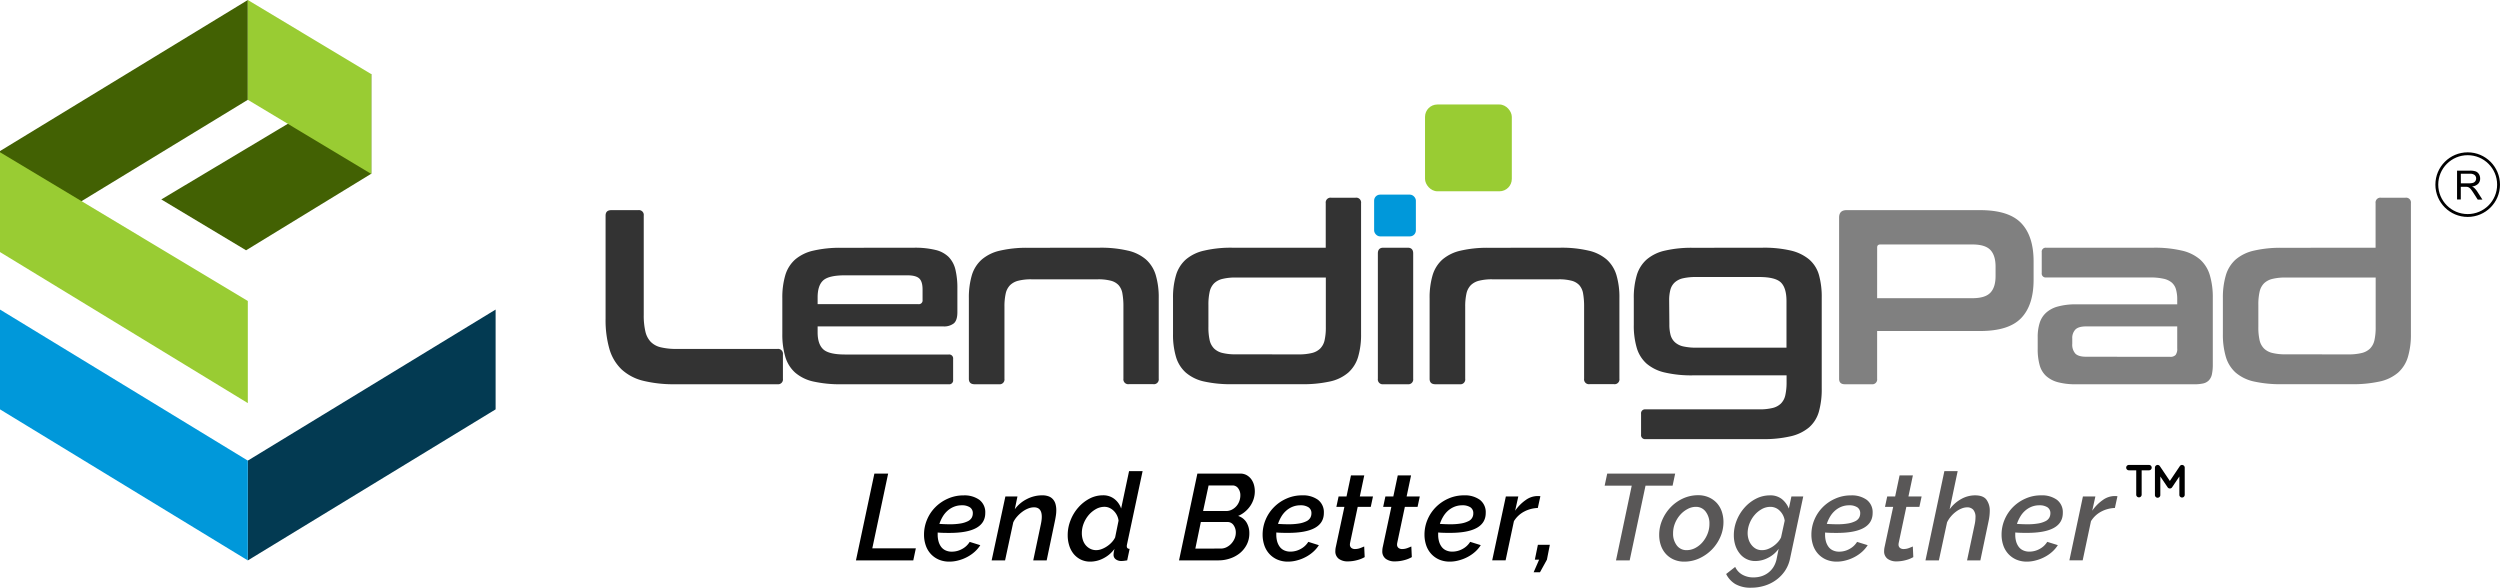
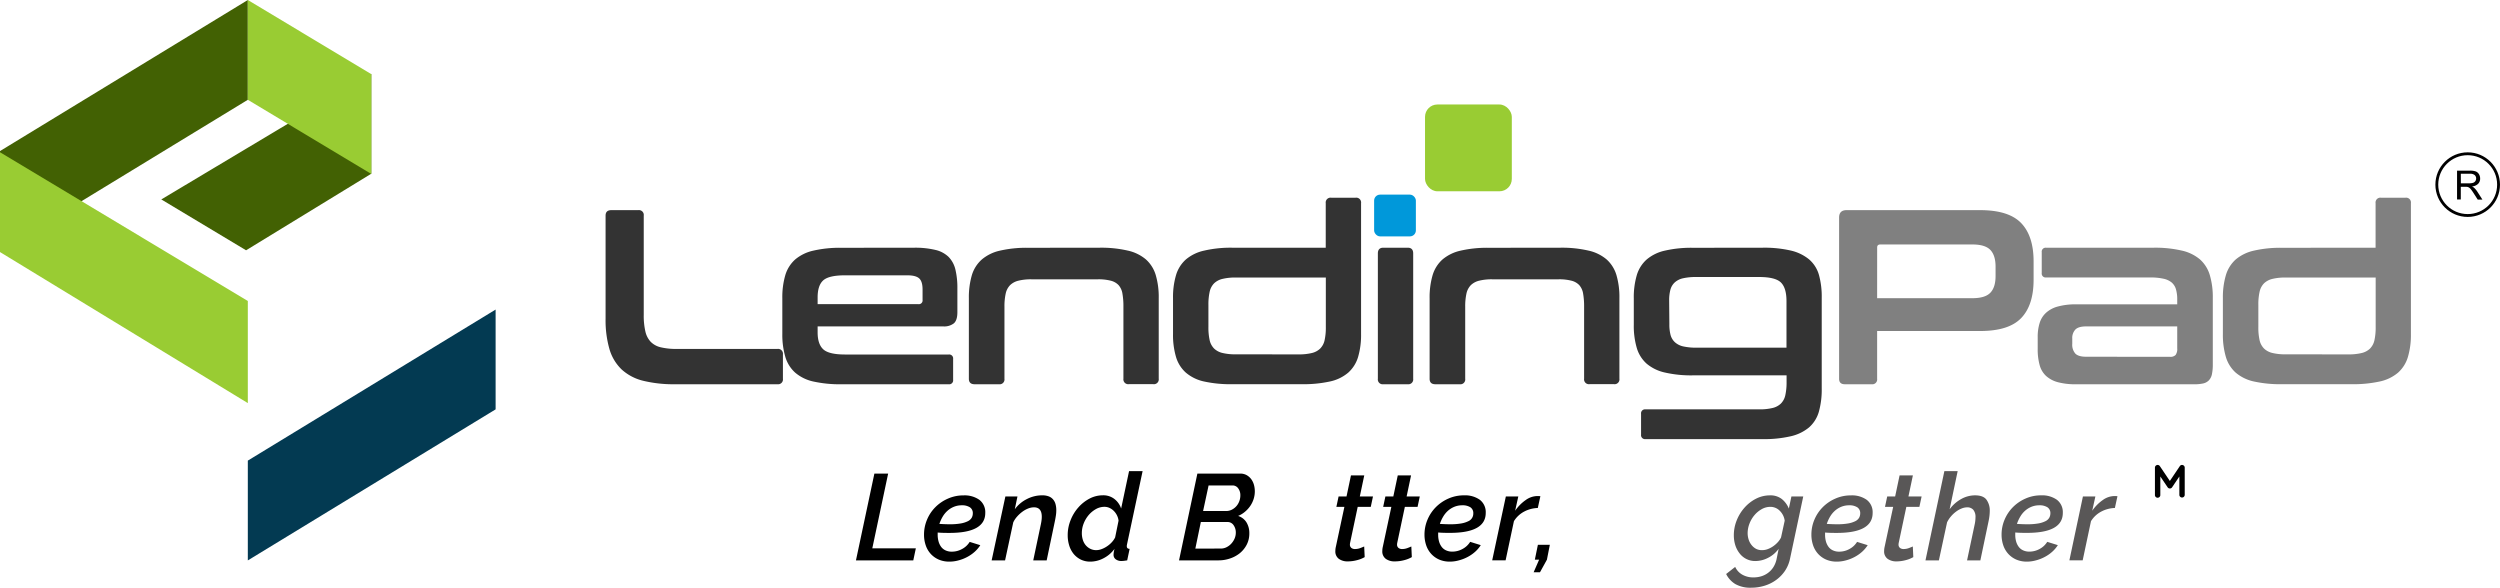
<svg xmlns="http://www.w3.org/2000/svg" id="Layer_1" data-name="Layer 1" viewBox="0 0 1128.05 265.18">
  <defs>
    <style>.cls-1{fill:#033a52;}.cls-1,.cls-2,.cls-3,.cls-4,.cls-5,.cls-6{fill-rule:evenodd;}.cls-2{fill:#426103;}.cls-3,.cls-8{fill:#9c3;}.cls-4,.cls-7{fill:#0098da;}.cls-5{fill:#333;}.cls-6{fill:gray;}.cls-9{fill:none;stroke:#000;stroke-miterlimit:10;stroke-width:1.29px;}.cls-10{fill:#595757;}</style>
  </defs>
  <polygon class="cls-1" points="223.63 139.68 111.82 207.84 111.82 252.87 223.63 184.71 223.63 139.68" />
  <polygon class="cls-2" points="0 113.19 111.82 45.03 111.82 0 0 68.16 0 113.19" />
  <polygon class="cls-2" points="167.53 33.34 72.78 89.99 111.03 112.94 167.53 78.38 167.53 33.34" />
  <polygon class="cls-3" points="0 68.69 111.82 135.81 111.82 181.89 0 113.73 0 68.69" />
-   <polygon class="cls-4" points="0 139.68 111.82 207.84 111.82 252.87 0 184.71 0 139.68" />
  <polygon class="cls-3" points="167.53 78.49 111.82 45.03 111.82 0 167.53 33.45 167.53 78.49" />
  <path class="cls-5" d="M288,94.82a2.18,2.18,0,0,1,2.47,2.47v44.78a31.78,31.78,0,0,0,.73,7.46,10,10,0,0,0,2.42,4.71,9.29,9.29,0,0,0,4.54,2.47,29.8,29.8,0,0,0,7.24.73H350.8a2.19,2.19,0,0,1,2.47,2.47v11a2.19,2.19,0,0,1-2.47,2.47H304.68a57.78,57.78,0,0,1-14.48-1.57,22.12,22.12,0,0,1-9.71-5.11,20.71,20.71,0,0,1-5.5-9.2,47.29,47.29,0,0,1-1.74-13.75V97.29c0-1.65.86-2.47,2.59-2.47Z" />
  <path class="cls-5" d="M412.58,111.77a39.29,39.29,0,0,1,9.49,1,12.61,12.61,0,0,1,5.94,3.14,12.14,12.14,0,0,1,3.09,5.72,35.36,35.36,0,0,1,.89,8.59v10.66c0,2.4-.52,4.06-1.57,5a7.08,7.08,0,0,1-4.82,1.4H368.93v2.69q0,5.28,2.52,7.63t9.82,2.36h46.8a1.78,1.78,0,0,1,2,2v9.43a1.78,1.78,0,0,1-2,2H379.7A55.55,55.55,0,0,1,367,172.15a18.83,18.83,0,0,1-8.19-4,15.36,15.36,0,0,1-4.44-7.07A35.41,35.41,0,0,1,353,150.71V134.55a35.41,35.41,0,0,1,1.34-10.38,15.36,15.36,0,0,1,4.44-7.07,19.09,19.09,0,0,1,8.19-4,53.07,53.07,0,0,1,12.74-1.29Zm-43.65,25.47h45.45a1.68,1.68,0,0,0,1.9-1.91v-4.71c0-2.32-.48-4-1.46-4.94s-2.76-1.45-5.38-1.45H381.27q-7.29,0-9.82,2.29t-2.52,7.69Z" />
  <path class="cls-5" d="M496.13,111.77a53.11,53.11,0,0,1,12.68,1.29,19,19,0,0,1,8.25,4,15.36,15.36,0,0,1,4.44,7.07,35.08,35.08,0,0,1,1.34,10.38v36.36a2.18,2.18,0,0,1-2.47,2.47h-11a2.18,2.18,0,0,1-2.46-2.47V138.37a32.79,32.79,0,0,0-.45-5.9,7.57,7.57,0,0,0-1.74-3.82,7.31,7.31,0,0,0-3.54-2,22.18,22.18,0,0,0-5.83-.62H465.49a23.52,23.52,0,0,0-5.94.62,8.14,8.14,0,0,0-3.76,2,7.78,7.78,0,0,0-2,3.82,26.71,26.71,0,0,0-.56,5.9v32.54a2.18,2.18,0,0,1-2.47,2.47h-11c-1.72,0-2.59-.83-2.59-2.47V134.55a35.38,35.38,0,0,1,1.35-10.38A15.36,15.36,0,0,1,443,117.1a19,19,0,0,1,8.19-4,53,53,0,0,1,12.73-1.29Z" />
  <path class="cls-5" d="M598.2,111.77V91.68a2.18,2.18,0,0,1,2.47-2.47h11a2.18,2.18,0,0,1,2.47,2.47v59a35.08,35.08,0,0,1-1.34,10.38,15.36,15.36,0,0,1-4.44,7.07,18.74,18.74,0,0,1-8.25,4,55.66,55.66,0,0,1-12.68,1.23H556a55.55,55.55,0,0,1-12.74-1.23,18.77,18.77,0,0,1-8.19-4,15.26,15.26,0,0,1-4.43-7.07,35.05,35.05,0,0,1-1.35-10.38V134.55a35.05,35.05,0,0,1,1.35-10.38,15.26,15.26,0,0,1,4.43-7.07,19,19,0,0,1,8.19-4A53.07,53.07,0,0,1,556,111.77Zm-12.34,48.14a24.59,24.59,0,0,0,6.06-.62,8,8,0,0,0,3.76-2,7.61,7.61,0,0,0,2-3.76,25.9,25.9,0,0,0,.56-5.94V125.23H557.58a24.13,24.13,0,0,0-6,.62,8.15,8.15,0,0,0-3.76,2,7.77,7.77,0,0,0-2,3.82,26.62,26.62,0,0,0-.56,5.89v10a26.47,26.47,0,0,0,.56,5.94,7.69,7.69,0,0,0,2,3.76,8.06,8.06,0,0,0,3.76,2,24.13,24.13,0,0,0,6,.62Z" />
  <path class="cls-5" d="M635.19,111.77c1.64,0,2.47.86,2.47,2.58v56.56a2.19,2.19,0,0,1-2.47,2.47h-11a2.18,2.18,0,0,1-2.47-2.47V114.35c0-1.72.82-2.58,2.47-2.58Zm0-22.78a2.18,2.18,0,0,1,2.47,2.46v10.67c0,1.71-.83,2.58-2.47,2.58h-11a2.29,2.29,0,0,1-2.59-2.58V91.45c0-1.64.86-2.46,2.59-2.46Z" />
  <path class="cls-5" d="M704,111.77a53.11,53.11,0,0,1,12.68,1.29,19,19,0,0,1,8.25,4,15.36,15.36,0,0,1,4.44,7.07,35.08,35.08,0,0,1,1.34,10.38v36.36a2.18,2.18,0,0,1-2.47,2.47h-11a2.18,2.18,0,0,1-2.46-2.47V138.37a32.79,32.79,0,0,0-.45-5.9,7.57,7.57,0,0,0-1.74-3.82,7.31,7.31,0,0,0-3.54-2,22.18,22.18,0,0,0-5.83-.62H673.39a23.52,23.52,0,0,0-5.94.62,8.14,8.14,0,0,0-3.76,2,7.78,7.78,0,0,0-2,3.82,26.71,26.71,0,0,0-.56,5.9v32.54a2.18,2.18,0,0,1-2.47,2.47h-11c-1.72,0-2.59-.83-2.59-2.47V134.55a35.38,35.38,0,0,1,1.35-10.38,15.36,15.36,0,0,1,4.44-7.07,19,19,0,0,1,8.19-4,53,53,0,0,1,12.73-1.29Z" />
  <path class="cls-5" d="M795.33,111.77a53,53,0,0,1,12.74,1.29,20.07,20.07,0,0,1,8.25,4,14.47,14.47,0,0,1,4.43,7A36.7,36.7,0,0,1,822,134.44v40.85a37.06,37.06,0,0,1-1.29,10.49,14.85,14.85,0,0,1-4.43,7.07,19.64,19.64,0,0,1-8.25,4,53,53,0,0,1-12.74,1.29H742.48a1.79,1.79,0,0,1-2-2v-9.43a1.79,1.79,0,0,1,2-2h51.28a24.59,24.59,0,0,0,6.06-.62,8.11,8.11,0,0,0,3.76-2,7.61,7.61,0,0,0,2-3.81,26.74,26.74,0,0,0,.56-6v-2.91H763.91a53,53,0,0,1-12.74-1.29,19.15,19.15,0,0,1-8.19-4,15.31,15.31,0,0,1-4.43-7.07,35.53,35.53,0,0,1-1.35-10.5V134.66a35.46,35.46,0,0,1,1.35-10.49A15.26,15.26,0,0,1,743,117.1a19,19,0,0,1,8.19-4,53,53,0,0,1,12.74-1.29Zm-42.08,34.56a18.32,18.32,0,0,0,.56,4.89,6.92,6.92,0,0,0,2,3.25,8.26,8.26,0,0,0,3.76,1.85,26.57,26.57,0,0,0,6,.56H806.1v-21c0-4-.84-6.77-2.52-8.42s-5-2.47-9.82-2.47H765.48a26.57,26.57,0,0,0-6,.56,8.26,8.26,0,0,0-3.76,1.85,6.92,6.92,0,0,0-2,3.31,18.42,18.42,0,0,0-.56,4.83Z" />
  <path class="cls-6" d="M893.47,94.82q12.91,0,18.52,5.84t5.61,17.28v8.3q0,11.45-5.61,17.29t-18.52,5.83H847v21.55a2.18,2.18,0,0,1-2.47,2.47H832.42c-1.72,0-2.58-.83-2.58-2.47V98.19q0-3.37,3.37-3.37ZM847,134.55h43c3.82,0,6.51-.82,8.09-2.47s2.35-4.15,2.35-7.52V120.3q0-5.05-2.35-7.52c-1.58-1.65-4.27-2.47-8.09-2.47H848.47c-1,0-1.46.45-1.46,1.35Z" />
  <path class="cls-6" d="M971.75,111.77a53.17,53.17,0,0,1,12.68,1.29,19.11,19.11,0,0,1,8.25,4,15.34,15.34,0,0,1,4.43,7.07,35.05,35.05,0,0,1,1.35,10.38V164.4a20.82,20.82,0,0,1-.39,4.43,5.7,5.7,0,0,1-1.35,2.75A5.08,5.08,0,0,1,994.2,173a17.28,17.28,0,0,1-4,.39H936.74a30.57,30.57,0,0,1-8.25-.95,12.83,12.83,0,0,1-5.33-2.87,10.39,10.39,0,0,1-2.86-4.94,26.58,26.58,0,0,1-.85-7.18v-5.39a20.93,20.93,0,0,1,.85-6.22,10.44,10.44,0,0,1,2.86-4.66,12.82,12.82,0,0,1,5.33-2.86,30.13,30.13,0,0,1,8.25-1h45.67v-2.13a16.26,16.26,0,0,0-.56-4.6,6.38,6.38,0,0,0-1.91-3.09,8.56,8.56,0,0,0-3.7-1.73,26.48,26.48,0,0,0-6.06-.57H923.27a1.78,1.78,0,0,1-2-2v-9.42a1.78,1.78,0,0,1,2-2ZM979.16,161a3.15,3.15,0,0,0,2.52-.84,4.57,4.57,0,0,0,.73-3v-9.88H941.34q-3.48,0-4.88,1.41a5.5,5.5,0,0,0-1.41,4.09v2.36a6,6,0,0,0,1.41,4.43q1.39,1.4,4.88,1.4Z" />
  <path class="cls-6" d="M1071.91,111.77V91.68a2.18,2.18,0,0,1,2.47-2.47h11a2.18,2.18,0,0,1,2.47,2.47v59a35.05,35.05,0,0,1-1.35,10.38,15.34,15.34,0,0,1-4.43,7.07,18.85,18.85,0,0,1-8.25,4,55.66,55.66,0,0,1-12.68,1.23h-31.43a55.46,55.46,0,0,1-12.73-1.23,18.87,18.87,0,0,1-8.2-4,15.33,15.33,0,0,1-4.42-7.07,35.05,35.05,0,0,1-1.35-10.38V134.55a35.05,35.05,0,0,1,1.35-10.38,15.33,15.33,0,0,1,4.42-7.07,19.13,19.13,0,0,1,8.2-4,53,53,0,0,1,12.73-1.29Zm-12.34,48.14a24.64,24.64,0,0,0,6.06-.62,8.06,8.06,0,0,0,3.76-2,7.69,7.69,0,0,0,2-3.76,26.47,26.47,0,0,0,.56-5.94V125.23h-40.62a24.07,24.07,0,0,0-6,.62,8.15,8.15,0,0,0-3.76,2,7.77,7.77,0,0,0-2,3.82,26,26,0,0,0-.56,5.89v10a25.9,25.9,0,0,0,.56,5.94,7.69,7.69,0,0,0,2,3.76,8.06,8.06,0,0,0,3.76,2,24.07,24.07,0,0,0,6,.62Z" />
  <rect class="cls-7" x="620.03" y="87.82" width="18.84" height="18.84" rx="2.69" />
  <rect class="cls-8" x="643" y="47.15" width="39.16" height="39.16" rx="5.58" />
  <path d="M1108.67,90V77h5.78a7.58,7.58,0,0,1,2.65.35,2.9,2.9,0,0,1,1.45,1.24,3.72,3.72,0,0,1,.54,2,3.3,3.3,0,0,1-.9,2.34,4.55,4.55,0,0,1-2.77,1.2,4.59,4.59,0,0,1,1,.65,9.5,9.5,0,0,1,1.43,1.74l2.27,3.55H1118l-1.73-2.71c-.5-.79-.92-1.39-1.24-1.8a3.71,3.71,0,0,0-.88-.87,2.4,2.4,0,0,0-.79-.35,5.28,5.28,0,0,0-1-.06h-2V90Zm1.72-7.29h3.71a5.64,5.64,0,0,0,1.85-.24,2.08,2.08,0,0,0,1-.78,2.13,2.13,0,0,0,.34-1.17,2,2,0,0,0-.67-1.53,3.18,3.18,0,0,0-2.12-.59h-4.13Z" />
  <circle class="cls-9" cx="1113.47" cy="83.31" r="13.93" />
  <path d="M394.54,213.69h6.21l-7.15,33.72h19.65l-1.16,5.46H386.22Z" />
  <path d="M428.44,253.42a12,12,0,0,1-4.87-.93,10.7,10.7,0,0,1-3.61-2.57,10.82,10.82,0,0,1-2.25-3.86,14.56,14.56,0,0,1-.77-4.83,17.1,17.1,0,0,1,1.35-6.73,17.49,17.49,0,0,1,3.74-5.63A18.16,18.16,0,0,1,427.7,225a17.05,17.05,0,0,1,7.07-1.47,11.52,11.52,0,0,1,7.13,2,7,7,0,0,1,2.67,5.93q0,9-16.13,9c-1.58,0-3.36,0-5.34-.17v1a10.9,10.9,0,0,0,.39,3,7.38,7.38,0,0,0,1.15,2.43,5.21,5.21,0,0,0,2,1.62,6.53,6.53,0,0,0,2.87.58,9.48,9.48,0,0,0,4.56-1.18,9,9,0,0,0,3.47-3.23l4.79,1.49a14.3,14.3,0,0,1-2.56,3,16.77,16.77,0,0,1-3.33,2.31,17.64,17.64,0,0,1-3.85,1.52A15.68,15.68,0,0,1,428.44,253.42ZM434,228a9.32,9.32,0,0,0-3.63.69,10,10,0,0,0-2.92,1.85,11.21,11.21,0,0,0-2.15,2.68,17.69,17.69,0,0,0-1.43,3.17c1.69.11,3.25.17,4.68.17a28.07,28.07,0,0,0,4.9-.36,11.56,11.56,0,0,0,3.22-1,4.09,4.09,0,0,0,1.76-1.54,4,4,0,0,0,.52-2,3.09,3.09,0,0,0-1.32-2.76A6.45,6.45,0,0,0,434,228Z" />
  <path d="M453.65,224h5.45l-1.21,5.79a15.12,15.12,0,0,1,5.45-4.6,15,15,0,0,1,6.93-1.69,8.06,8.06,0,0,1,3,.5,4.8,4.8,0,0,1,1.95,1.41,5.52,5.52,0,0,1,1.07,2.12,10.32,10.32,0,0,1,.33,2.71,15.84,15.84,0,0,1-.19,2.42c-.13.85-.28,1.71-.47,2.6l-3.68,17.6h-6.06l3.41-16.17c.15-.7.26-1.33.33-1.9a11.64,11.64,0,0,0,.11-1.63q0-4.24-3.52-4.25a7.2,7.2,0,0,0-2.53.5,11.18,11.18,0,0,0-2.59,1.41,14.94,14.94,0,0,0-2.39,2.15,11.1,11.1,0,0,0-1.84,2.73l-3.69,17.16h-6.06Z" />
  <path d="M492,253.42a9.69,9.69,0,0,1-4.32-.93,9.79,9.79,0,0,1-3.22-2.54,11.22,11.22,0,0,1-2-3.78,15.42,15.42,0,0,1-.69-4.67,18,18,0,0,1,1.3-6.78,19.15,19.15,0,0,1,3.49-5.74,17.75,17.75,0,0,1,5.06-4,12.87,12.87,0,0,1,6-1.49,8.13,8.13,0,0,1,5.26,1.69,9.08,9.08,0,0,1,3,4.27l3.58-16.88h6.11l-7.05,33.11c0,.18-.06.34-.08.47a2.38,2.38,0,0,0,0,.36c0,.73.42,1.12,1.27,1.15l-1.1,5.19-1.41.2a9.48,9.48,0,0,1-1.07.08,4.24,4.24,0,0,1-2.67-.75,2.46,2.46,0,0,1-1-2.07,7,7,0,0,1,.08-1,12.53,12.53,0,0,1,.36-1.66,14.09,14.09,0,0,1-5.07,4.3A12.84,12.84,0,0,1,492,253.42Zm2.64-5.18a7,7,0,0,0,2.34-.44,11.45,11.45,0,0,0,2.42-1.22,11.77,11.77,0,0,0,2.18-1.82,9.27,9.27,0,0,0,1.59-2.26l1.54-7.56a7.25,7.25,0,0,0-.74-2.46,7.41,7.41,0,0,0-1.46-2,6.73,6.73,0,0,0-1.92-1.32,5.41,5.41,0,0,0-2.21-.47,7.82,7.82,0,0,0-3.93,1.05,12.16,12.16,0,0,0-3.25,2.7,13.47,13.47,0,0,0-2.23,3.78,11.78,11.78,0,0,0-.82,4.28,10,10,0,0,0,.44,3.06,6.9,6.9,0,0,0,1.29,2.43,6.56,6.56,0,0,0,2.06,1.63A6,6,0,0,0,494.65,248.24Z" />
  <path d="M540.28,213.69H559.6a5.86,5.86,0,0,1,2.89.69,6.59,6.59,0,0,1,2.06,1.79,8,8,0,0,1,1.24,2.54,10.94,10.94,0,0,1,.41,3,11.41,11.41,0,0,1-.52,3.4,11.81,11.81,0,0,1-1.51,3.14,12.78,12.78,0,0,1-2.4,2.65,11.64,11.64,0,0,1-3.11,1.9,6.87,6.87,0,0,1,3.77,2.9,9.16,9.16,0,0,1,1.29,4.94,10.87,10.87,0,0,1-1.18,5.13,12.13,12.13,0,0,1-3.11,3.84A14.1,14.1,0,0,1,555,252a16,16,0,0,1-5.2.85H532Zm10.62,33.83a5.66,5.66,0,0,0,2.48-.58,7.3,7.3,0,0,0,2.14-1.57,8.31,8.31,0,0,0,1.52-2.29,6.77,6.77,0,0,0,.58-2.74,5.66,5.66,0,0,0-1-3.36,3.23,3.23,0,0,0-2.78-1.44h-12l-2.48,12Zm2.48-16.94a5.41,5.41,0,0,0,2.36-.56,6.76,6.76,0,0,0,2-1.48,6.92,6.92,0,0,0,1.4-2.24,7.33,7.33,0,0,0,.53-2.79,5.12,5.12,0,0,0-1-3.2,3.06,3.06,0,0,0-2.56-1.27H545.34l-2.48,11.54Z" />
-   <path d="M581.23,253.42a12,12,0,0,1-4.87-.93,10.6,10.6,0,0,1-3.61-2.57,11,11,0,0,1-2.26-3.86,14.82,14.82,0,0,1-.77-4.83,17.1,17.1,0,0,1,1.35-6.73,17.68,17.68,0,0,1,3.75-5.63,18.23,18.23,0,0,1,5.66-3.89,17.1,17.1,0,0,1,7.08-1.47,11.48,11.48,0,0,1,7.12,2,7,7,0,0,1,2.67,5.93q0,9-16.12,9c-1.58,0-3.36,0-5.34-.17v1a11.31,11.31,0,0,0,.38,3,7.6,7.6,0,0,0,1.16,2.43,5.07,5.07,0,0,0,2,1.62,6.52,6.52,0,0,0,2.86.58,9.52,9.52,0,0,0,4.57-1.18,9.08,9.08,0,0,0,3.47-3.23L595.1,246a14.3,14.3,0,0,1-2.56,3,16.77,16.77,0,0,1-3.33,2.31,17.84,17.84,0,0,1-3.85,1.52A15.68,15.68,0,0,1,581.23,253.42ZM586.79,228a9.37,9.37,0,0,0-3.64.69,10,10,0,0,0-2.91,1.85,11.21,11.21,0,0,0-2.15,2.68,17,17,0,0,0-1.43,3.17c1.69.11,3.25.17,4.68.17a28.07,28.07,0,0,0,4.9-.36,11.56,11.56,0,0,0,3.22-1,4.09,4.09,0,0,0,1.76-1.54,4,4,0,0,0,.52-2,3.09,3.09,0,0,0-1.32-2.76A6.45,6.45,0,0,0,586.79,228Z" />
  <path d="M608.14,253.31a6.62,6.62,0,0,1-4-1.13,4.1,4.1,0,0,1-1.6-3.61,7.82,7.82,0,0,1,.22-1.82l3.86-18.05H603l1-4.69h3.58l2-9.49h6l-2,9.49h5.94l-1,4.69h-5.89l-3.41,16.11a4.17,4.17,0,0,0-.11.83,1.87,1.87,0,0,0,.66,1.6,2.58,2.58,0,0,0,1.59.5,6.84,6.84,0,0,0,2.43-.44c.77-.3,1.35-.53,1.76-.72l.22,4.8a13.14,13.14,0,0,1-3.36,1.35A16.08,16.08,0,0,1,608.14,253.31Z" />
  <path d="M629.33,253.31a6.62,6.62,0,0,1-4-1.13,4.1,4.1,0,0,1-1.6-3.61,7.82,7.82,0,0,1,.22-1.82l3.86-18.05h-3.69l1-4.69h3.58l2-9.49h6l-2,9.49h5.94l-1,4.69H633.9l-3.41,16.11a4.17,4.17,0,0,0-.11.83,1.87,1.87,0,0,0,.66,1.6,2.58,2.58,0,0,0,1.59.5,6.84,6.84,0,0,0,2.43-.44c.77-.3,1.35-.53,1.76-.72l.22,4.8a13.14,13.14,0,0,1-3.36,1.35A16.08,16.08,0,0,1,629.33,253.31Z" />
  <path d="M654.27,253.42a12.07,12.07,0,0,1-4.88-.93,10.66,10.66,0,0,1-3.6-2.57,11,11,0,0,1-2.26-3.86,14.82,14.82,0,0,1-.77-4.83,17.1,17.1,0,0,1,1.35-6.73,17.82,17.82,0,0,1,3.74-5.63,18.4,18.4,0,0,1,5.67-3.89,17.09,17.09,0,0,1,7.07-1.47,11.5,11.5,0,0,1,7.13,2,7,7,0,0,1,2.67,5.93q0,9-16.12,9c-1.58,0-3.36,0-5.34-.17v1a10.91,10.91,0,0,0,.38,3,7.39,7.39,0,0,0,1.16,2.43,5.07,5.07,0,0,0,2,1.62,6.52,6.52,0,0,0,2.86.58,9.52,9.52,0,0,0,4.57-1.18,9.08,9.08,0,0,0,3.47-3.23l4.78,1.49a14,14,0,0,1-2.55,3,16.77,16.77,0,0,1-3.33,2.31,17.72,17.72,0,0,1-3.86,1.52A15.55,15.55,0,0,1,654.27,253.42ZM659.82,228a9.32,9.32,0,0,0-3.63.69,10.14,10.14,0,0,0-2.92,1.85,11.42,11.42,0,0,0-2.14,2.68,16.39,16.39,0,0,0-1.43,3.17c1.68.11,3.24.17,4.68.17a28,28,0,0,0,4.89-.36,11.45,11.45,0,0,0,3.22-1,3.73,3.73,0,0,0,2.29-3.55,3.09,3.09,0,0,0-1.32-2.76A6.47,6.47,0,0,0,659.82,228Z" />
  <path d="M679.47,224h5.62l-1.43,6.46a18.8,18.8,0,0,1,4.73-4.8,9.15,9.15,0,0,1,5.23-1.83c.36,0,.65,0,.85,0l.58.08-1.16,5.3a14.09,14.09,0,0,0-6.16,1.63,12,12,0,0,0-4.62,4.33l-3.75,17.66h-6.05Z" />
  <path d="M692,258.23l2.48-5.69h-1.93l1.38-6.73h5.39L698,252.54l-3.14,5.69Z" />
-   <path class="cls-10" d="M736.27,219.15H724.05l1.16-5.46h30.66l-1.16,5.46H742.49l-7.15,33.72h-6.17Z" />
-   <path class="cls-10" d="M759.94,253.42a11.45,11.45,0,0,1-4.84-1,10.53,10.53,0,0,1-3.53-2.6,11.06,11.06,0,0,1-2.17-3.8,14.28,14.28,0,0,1-.74-4.67,16.88,16.88,0,0,1,1.37-6.7,19.15,19.15,0,0,1,3.74-5.71,18.36,18.36,0,0,1,5.59-4,16.31,16.31,0,0,1,6.91-1.49,11.69,11.69,0,0,1,4.87,1,10.81,10.81,0,0,1,3.58,2.59,11,11,0,0,1,2.2,3.84,14.72,14.72,0,0,1,.74,4.69,16.7,16.7,0,0,1-1.37,6.62,19,19,0,0,1-3.77,5.69,19.21,19.21,0,0,1-5.62,4A16.13,16.13,0,0,1,759.94,253.42Zm1.15-5.18a8.32,8.32,0,0,0,3.78-.94,11,11,0,0,0,3.27-2.57,13.31,13.31,0,0,0,2.31-3.78,11.9,11.9,0,0,0,.88-4.58,8.72,8.72,0,0,0-1.68-5.49,5.38,5.38,0,0,0-4.48-2.18,7.78,7.78,0,0,0-3.74,1,11.69,11.69,0,0,0-3.28,2.59,13.21,13.21,0,0,0-2.34,3.78,11.9,11.9,0,0,0-.88,4.58,8.59,8.59,0,0,0,1.68,5.46A5.38,5.38,0,0,0,761.09,248.24Z" />
  <path class="cls-10" d="M790.27,265.18a13.79,13.79,0,0,1-7.24-1.63,11,11,0,0,1-4.16-4.55l4.08-3.2a7.73,7.73,0,0,0,3.27,3.53,10,10,0,0,0,5,1.21,12.07,12.07,0,0,0,3.44-.49,10,10,0,0,0,3.11-1.55,9.74,9.74,0,0,0,2.45-2.65,11.14,11.14,0,0,0,1.46-3.81l.88-4.41a13.05,13.05,0,0,1-4.79,4.08,12.55,12.55,0,0,1-5.67,1.44,8.8,8.8,0,0,1-7.18-3.48A11.68,11.68,0,0,1,783,246a14.73,14.73,0,0,1-.66-4.47,17.87,17.87,0,0,1,1.32-6.78,19.31,19.31,0,0,1,3.55-5.74,17.68,17.68,0,0,1,5.17-4,13.73,13.73,0,0,1,6.25-1.49,8.3,8.3,0,0,1,5.37,1.66,10.64,10.64,0,0,1,3.16,4.3l1.16-5.46h5.34l-5.95,28a15.46,15.46,0,0,1-2.31,5.58,16.48,16.48,0,0,1-4,4.11,17.55,17.55,0,0,1-5.18,2.57A20.42,20.42,0,0,1,790.27,265.18Zm4.84-16.94a7.3,7.3,0,0,0,2.53-.47,11,11,0,0,0,2.42-1.27,12.14,12.14,0,0,0,2.09-1.82,8.8,8.8,0,0,0,1.49-2.18l1.65-7.56a7.65,7.65,0,0,0-2.26-4.5,5.86,5.86,0,0,0-4.18-1.74,7.81,7.81,0,0,0-4,1.08,11.86,11.86,0,0,0-3.28,2.76,13.17,13.17,0,0,0-2.2,3.8,11.89,11.89,0,0,0-.8,4.17,9.54,9.54,0,0,0,.47,3A7.49,7.49,0,0,0,790.4,246a6.41,6.41,0,0,0,2,1.66A5.83,5.83,0,0,0,795.11,248.24Z" />
  <path class="cls-10" d="M828.85,253.42a12,12,0,0,1-4.87-.93,10.6,10.6,0,0,1-3.61-2.57,11,11,0,0,1-2.26-3.86,14.82,14.82,0,0,1-.77-4.83,17.1,17.1,0,0,1,1.35-6.73,17.68,17.68,0,0,1,3.75-5.63A18.23,18.23,0,0,1,828.1,225a17.1,17.1,0,0,1,7.08-1.47,11.48,11.48,0,0,1,7.12,2,7,7,0,0,1,2.67,5.93q0,9-16.12,9c-1.58,0-3.36,0-5.34-.17v1a11.31,11.31,0,0,0,.38,3,7.6,7.6,0,0,0,1.16,2.43,5.07,5.07,0,0,0,2,1.62,6.52,6.52,0,0,0,2.86.58,9.52,9.52,0,0,0,4.57-1.18,9.08,9.08,0,0,0,3.47-3.23l4.79,1.49a14.3,14.3,0,0,1-2.56,3,16.77,16.77,0,0,1-3.33,2.31,17.84,17.84,0,0,1-3.85,1.52A15.68,15.68,0,0,1,828.85,253.42ZM834.41,228a9.37,9.37,0,0,0-3.64.69,10,10,0,0,0-2.91,1.85,11.21,11.21,0,0,0-2.15,2.68,17,17,0,0,0-1.43,3.17c1.69.11,3.25.17,4.68.17a28.07,28.07,0,0,0,4.9-.36,11.56,11.56,0,0,0,3.22-1,4.09,4.09,0,0,0,1.76-1.54,4,4,0,0,0,.52-2,3.09,3.09,0,0,0-1.32-2.76A6.45,6.45,0,0,0,834.41,228Z" />
  <path class="cls-10" d="M855.76,253.31a6.62,6.62,0,0,1-4-1.13,4.1,4.1,0,0,1-1.6-3.61,7.82,7.82,0,0,1,.22-1.82l3.86-18.05h-3.69l1-4.69h3.58l2-9.49h6l-2,9.49h5.94l-1,4.69h-5.89l-3.41,16.11a4.17,4.17,0,0,0-.11.83,1.87,1.87,0,0,0,.66,1.6,2.58,2.58,0,0,0,1.59.5,6.84,6.84,0,0,0,2.43-.44c.77-.3,1.35-.53,1.76-.72l.22,4.8a13.14,13.14,0,0,1-3.36,1.35A16,16,0,0,1,855.76,253.31Z" />
  <path class="cls-10" d="M877.34,212.59h6l-3.63,17.21a16.08,16.08,0,0,1,5.23-4.63,12.75,12.75,0,0,1,6.22-1.66c2.49,0,4.23.66,5.2,2a8.27,8.27,0,0,1,1.46,5,20.23,20.23,0,0,1-.14,2.29c-.09.79-.23,1.61-.41,2.46l-3.69,17.6h-6L891,236.7a15.7,15.7,0,0,0,.38-3.25,5,5,0,0,0-1-3.43,3.58,3.58,0,0,0-2.8-1.1,6.74,6.74,0,0,0-2.4.5,10.63,10.63,0,0,0-2.53,1.41,13.32,13.32,0,0,0-2.31,2.15,12.14,12.14,0,0,0-1.79,2.73l-3.69,17.16h-6.05Z" />
  <path class="cls-10" d="M914.65,253.42a12.05,12.05,0,0,1-4.87-.93,10.66,10.66,0,0,1-3.6-2.57,10.85,10.85,0,0,1-2.26-3.86,14.82,14.82,0,0,1-.77-4.83,17.1,17.1,0,0,1,1.35-6.73,17.82,17.82,0,0,1,3.74-5.63,18.4,18.4,0,0,1,5.67-3.89,17.05,17.05,0,0,1,7.07-1.47,11.5,11.5,0,0,1,7.13,2,7,7,0,0,1,2.67,5.93q0,9-16.13,9c-1.57,0-3.35,0-5.33-.17v1a10.91,10.91,0,0,0,.38,3,7.39,7.39,0,0,0,1.16,2.43,5.07,5.07,0,0,0,2,1.62,6.49,6.49,0,0,0,2.86.58,9.52,9.52,0,0,0,4.57-1.18,9.08,9.08,0,0,0,3.47-3.23l4.78,1.49a14.25,14.25,0,0,1-2.55,3,16.56,16.56,0,0,1-3.34,2.31,17.64,17.64,0,0,1-3.85,1.52A15.62,15.62,0,0,1,914.65,253.42ZM920.21,228a9.32,9.32,0,0,0-3.63.69,10.14,10.14,0,0,0-2.92,1.85,11.17,11.17,0,0,0-2.14,2.68,16.39,16.39,0,0,0-1.43,3.17c1.68.11,3.24.17,4.67.17a28,28,0,0,0,4.9-.36,11.45,11.45,0,0,0,3.22-1,4,4,0,0,0,1.76-1.54,4,4,0,0,0,.53-2,3.09,3.09,0,0,0-1.32-2.76A6.49,6.49,0,0,0,920.21,228Z" />
  <path class="cls-10" d="M939.86,224h5.62l-1.43,6.46a18.8,18.8,0,0,1,4.73-4.8,9.15,9.15,0,0,1,5.23-1.83c.36,0,.65,0,.85,0l.58.08-1.16,5.3a14.09,14.09,0,0,0-6.16,1.63,12.1,12.1,0,0,0-4.63,4.33l-3.74,17.66h-6Z" />
-   <path d="M970.89,211a1.21,1.21,0,0,1-1.21,1.21h-3.32v11a1.22,1.22,0,0,1-1.24,1.21,1.21,1.21,0,0,1-1.21-1.21v-11h-3.32a1.21,1.21,0,1,1,0-2.42h9.09A1.21,1.21,0,0,1,970.89,211Z" />
  <path d="M984.58,224.49a1.21,1.21,0,0,1-1.21-1.23V215l-3.28,4.89a1.21,1.21,0,0,1-2,0L974.78,215v8.26a1.22,1.22,0,1,1-2.43,0V211a1.21,1.21,0,0,1,.86-1.15,1.19,1.19,0,0,1,1.36.48l4.51,6.69,4.5-6.69a1.18,1.18,0,0,1,1.36-.48,1.2,1.2,0,0,1,.85,1.15v12.25A1.21,1.21,0,0,1,984.58,224.49Z" />
</svg>